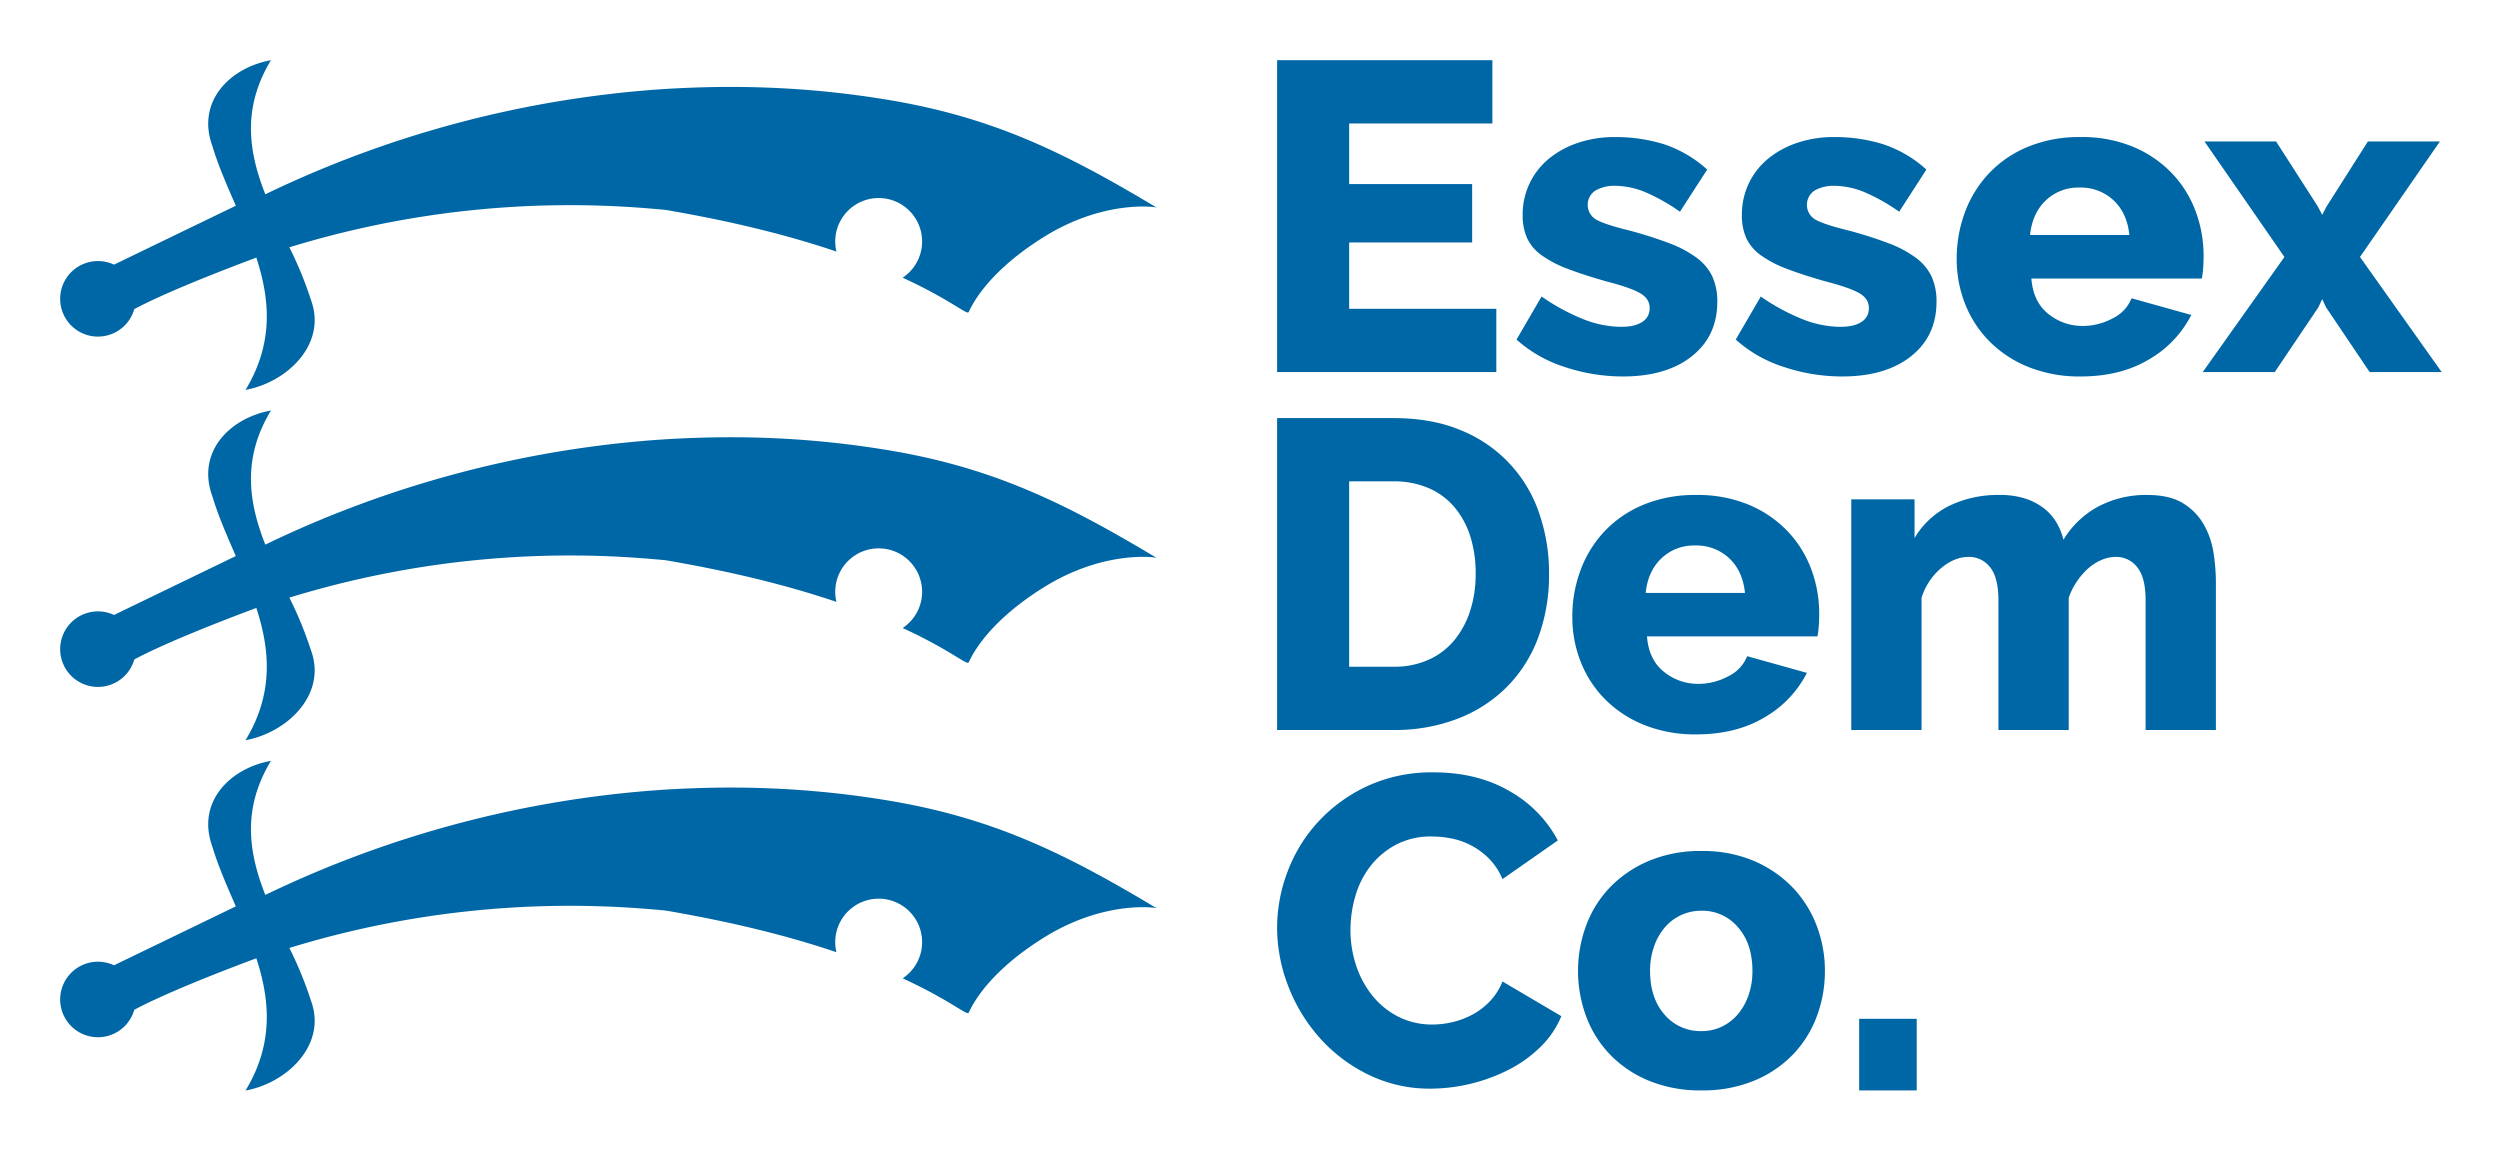
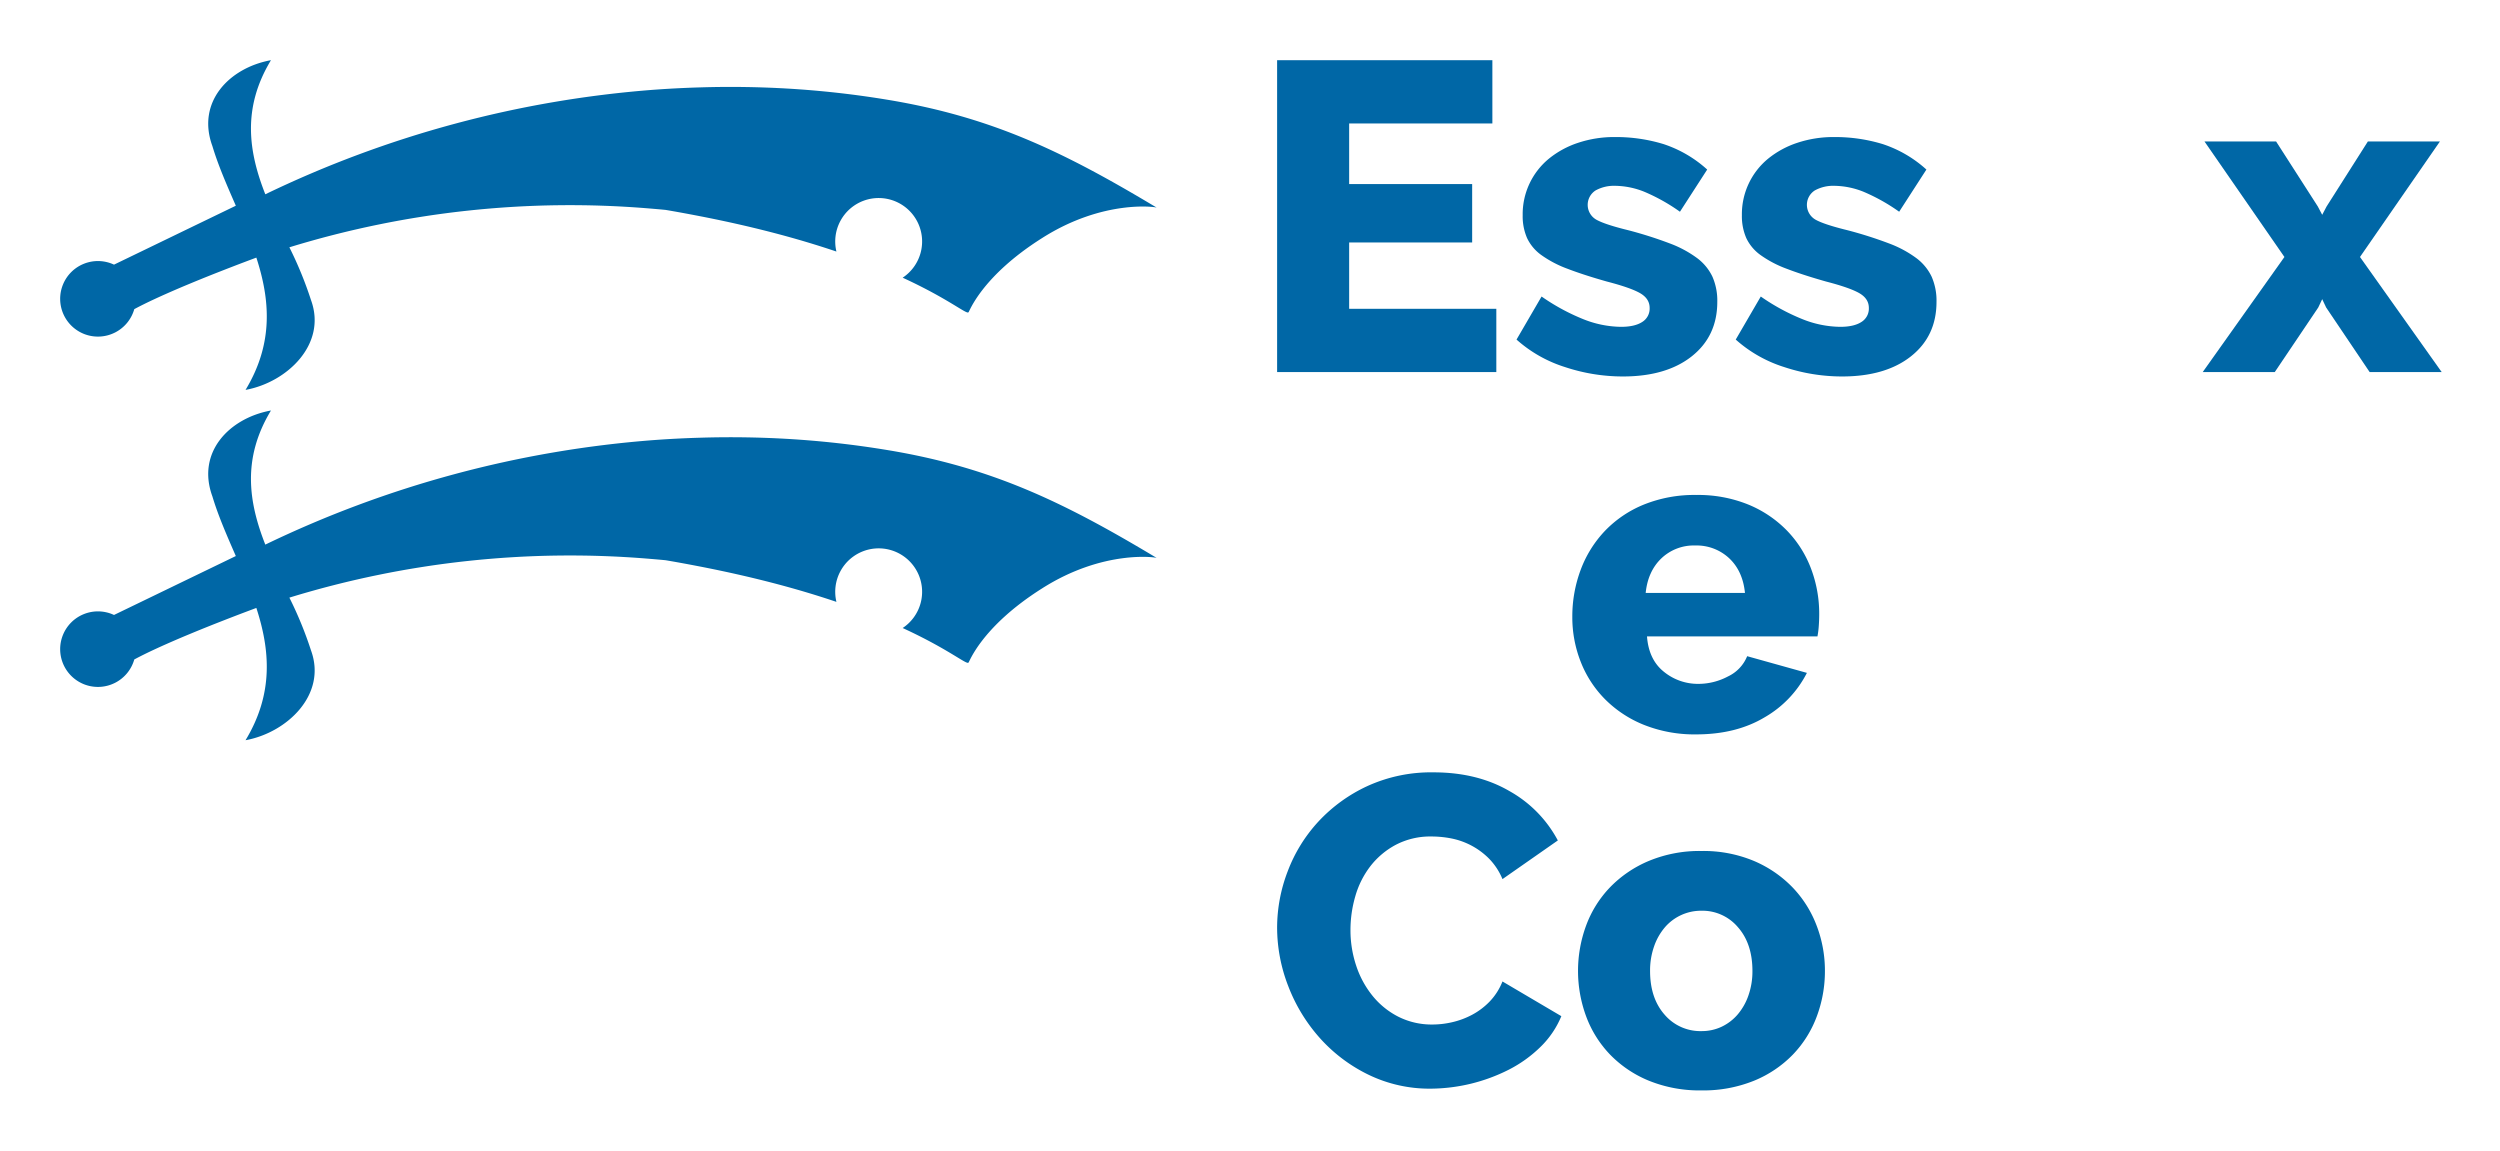
<svg xmlns="http://www.w3.org/2000/svg" id="Layer_1" data-name="Layer 1" viewBox="0 0 1000 460.292">
  <defs>
    <style>
      .cls-1 {
        fill: #0067a6;
      }
    </style>
  </defs>
  <title>Essex Dem Co - Logo 2017</title>
  <g>
    <g>
      <g>
        <path class="cls-1" d="M598.529,123.527v25.304H510.845V24.069h86.104V49.374H539.663V73.623h49.201V96.993H539.663v26.534Z" />
        <path class="cls-1" d="M649.137,150.588a73.441,73.441,0,0,1-23.195-3.778,52.9,52.9,0,0,1-19.329-10.983l10.016-17.221a83.258,83.258,0,0,0,16.43,8.963,41.735,41.735,0,0,0,15.376,3.162q5.445,0,8.435-1.933a6.285,6.285,0,0,0,2.987-5.622q0-3.69-3.777-5.888-3.781-2.194-13.268-4.656-9.315-2.635-15.727-5.096a44.205,44.205,0,0,1-10.455-5.448,17.638,17.638,0,0,1-5.799-6.853,21.904,21.904,0,0,1-1.758-9.137,28.729,28.729,0,0,1,10.543-22.668,36.714,36.714,0,0,1,11.686-6.326,45.628,45.628,0,0,1,14.673-2.284,65.173,65.173,0,0,1,19.417,2.812,48.569,48.569,0,0,1,17.484,10.191L671.981,84.693a74.482,74.482,0,0,0-14.058-7.906,32.082,32.082,0,0,0-11.949-2.46,15.111,15.111,0,0,0-7.732,1.844,6.831,6.831,0,0,0,.264,11.686q3.426,1.935,12.74,4.217a162.581,162.581,0,0,1,16.605,5.272,44.483,44.483,0,0,1,10.983,5.887,19.984,19.984,0,0,1,6.15,7.469,23.88,23.88,0,0,1,1.933,10.016q0,13.706-10.191,21.789Q666.532,150.589,649.137,150.588Z" />
        <path class="cls-1" d="M736.821,150.588a73.441,73.441,0,0,1-23.195-3.778,52.899,52.899,0,0,1-19.329-10.983L704.313,118.607a83.258,83.258,0,0,0,16.43,8.963,41.735,41.735,0,0,0,15.376,3.162q5.445,0,8.435-1.933a6.285,6.285,0,0,0,2.987-5.622q0-3.69-3.777-5.888-3.781-2.194-13.268-4.656-9.315-2.635-15.727-5.096a44.205,44.205,0,0,1-10.455-5.448,17.638,17.638,0,0,1-5.799-6.853,21.904,21.904,0,0,1-1.758-9.137,28.729,28.729,0,0,1,10.543-22.668,36.714,36.714,0,0,1,11.686-6.326,45.628,45.628,0,0,1,14.673-2.284,65.173,65.173,0,0,1,19.417,2.812,48.569,48.569,0,0,1,17.484,10.191L759.665,84.693a74.482,74.482,0,0,0-14.058-7.906,32.082,32.082,0,0,0-11.949-2.46,15.111,15.111,0,0,0-7.732,1.844,6.831,6.831,0,0,0,.264,11.686q3.426,1.935,12.74,4.217a162.582,162.582,0,0,1,16.605,5.272,44.483,44.483,0,0,1,10.983,5.887,19.984,19.984,0,0,1,6.15,7.469,23.88,23.88,0,0,1,1.933,10.016q0,13.706-10.191,21.789Q754.216,150.589,736.821,150.588Z" />
-         <path class="cls-1" d="M832.236,150.588a54.532,54.532,0,0,1-20.823-3.778,46.258,46.258,0,0,1-15.639-10.279A43.962,43.962,0,0,1,786.022,121.507a48.439,48.439,0,0,1-3.339-17.835,53.177,53.177,0,0,1,3.339-18.89,45.806,45.806,0,0,1,9.665-15.552,45.135,45.135,0,0,1,15.551-10.543,53.935,53.935,0,0,1,20.999-3.866,53.295,53.295,0,0,1,20.911,3.866,45.964,45.964,0,0,1,15.463,10.455,44.366,44.366,0,0,1,9.577,15.199,50.832,50.832,0,0,1,3.251,18.1q0,2.462-.176,4.833a34.504,34.504,0,0,1-.527,4.128H812.555q.7,9.317,6.766,14.146a21.515,21.515,0,0,0,13.794,4.833,25.256,25.256,0,0,0,11.861-2.988,15.251,15.251,0,0,0,7.644-8.084l23.898,6.677a43.001,43.001,0,0,1-16.87,17.748Q848.224,150.588,832.236,150.588Zm19.505-56.582q-.882-8.783-6.326-13.882a19.059,19.059,0,0,0-13.531-5.096A18.789,18.789,0,0,0,818.266,80.213q-5.362,5.184-6.238,13.793Z" />
        <path class="cls-1" d="M910.431,56.578,927.124,82.584l1.758,3.339,1.758-3.339,16.517-26.006H975.974l-31.981,46.214,32.684,46.039H947.859L930.463,123.001l-1.582-3.339-1.582,3.339-17.396,25.83H881.085l32.684-46.039L881.788,56.578Z" />
      </g>
      <g>
        <path class="cls-1" d="M510.845,370.971a62.972,62.972,0,0,1,4.218-22.404,61.105,61.105,0,0,1,12.301-19.945A62.508,62.508,0,0,1,547.043,314.389a61.33,61.33,0,0,1,26.359-5.448q17.569,0,30.488,7.556a48.883,48.883,0,0,1,19.241,19.681l-22.141,15.464a25.772,25.772,0,0,0-5.359-8.171A29.256,29.256,0,0,0,580.606,335.388a41.138,41.138,0,0,0-7.908-.79,29.749,29.749,0,0,0-14.409,3.339,31.686,31.686,0,0,0-10.191,8.61,35.758,35.758,0,0,0-5.975,11.949,48.392,48.392,0,0,0-1.933,13.531,44.679,44.679,0,0,0,2.284,14.233,37.867,37.867,0,0,0,6.59,12.125,31.813,31.813,0,0,0,10.367,8.347,29.662,29.662,0,0,0,13.618,3.075,34.997,34.997,0,0,0,7.996-.966,32.243,32.243,0,0,0,7.907-2.988,28.176,28.176,0,0,0,6.941-5.272,24.639,24.639,0,0,0,5.096-7.995l23.547,13.882a36.652,36.652,0,0,1-8.347,12.301,51.466,51.466,0,0,1-12.74,9.139,69.982,69.982,0,0,1-31.102,7.556,55.877,55.877,0,0,1-24.865-5.536,62.894,62.894,0,0,1-19.505-14.672,67.125,67.125,0,0,1-12.652-20.736A64.842,64.842,0,0,1,510.845,370.971Z" />
        <path class="cls-1" d="M680.589,436.163a53.938,53.938,0,0,1-20.999-3.865,45.715,45.715,0,0,1-15.551-10.455,44.127,44.127,0,0,1-9.577-15.288,52.503,52.503,0,0,1,0-36.374,44.115,44.115,0,0,1,9.577-15.288A46.799,46.799,0,0,1,659.59,344.349a52.85,52.85,0,0,1,20.999-3.952,52.222,52.222,0,0,1,20.911,3.952,47.028,47.028,0,0,1,15.463,10.544,45.246,45.246,0,0,1,9.665,15.288,50.34,50.34,0,0,1,3.339,18.187,51.539,51.539,0,0,1-3.251,18.187,44.169,44.169,0,0,1-9.577,15.288,45.708,45.708,0,0,1-15.551,10.455A53.945,53.945,0,0,1,680.589,436.163ZM660.03,388.368q0,10.897,5.799,17.484a18.795,18.795,0,0,0,14.761,6.59,18.558,18.558,0,0,0,8.083-1.757,19.393,19.393,0,0,0,6.414-4.92,23.625,23.625,0,0,0,4.306-7.645,29.107,29.107,0,0,0,1.581-9.752q0-10.893-5.799-17.484a18.604,18.604,0,0,0-14.585-6.59,19.085,19.085,0,0,0-14.673,6.677,23.592,23.592,0,0,0-4.305,7.643A29.098,29.098,0,0,0,660.03,388.368Z" />
-         <path class="cls-1" d="M743.67,436.163V407.521H766.689v28.642Z" />
      </g>
      <g>
-         <path class="cls-1" d="M510.845,291.998V167.236h46.566q15.461,0,27.061,4.92a54.434,54.434,0,0,1,31.19,33.123,72.844,72.844,0,0,1,3.954,24.162,71.758,71.758,0,0,1-4.393,25.743A55.353,55.353,0,0,1,602.659,274.866,56.362,56.362,0,0,1,582.978,287.517a69.944,69.944,0,0,1-25.567,4.481Zm79.426-62.556a48.508,48.508,0,0,0-2.196-15.025,33.766,33.766,0,0,0-6.414-11.684,27.966,27.966,0,0,0-10.367-7.556,34.914,34.914,0,0,0-13.882-2.636H539.663v74.153h17.747a33.464,33.464,0,0,0,14.058-2.81,28.444,28.444,0,0,0,10.279-7.821,35.588,35.588,0,0,0,6.326-11.773A47.874,47.874,0,0,0,590.271,229.442Z" />
        <path class="cls-1" d="M678.481,293.755a54.532,54.532,0,0,1-20.823-3.778,46.258,46.258,0,0,1-15.639-10.279,43.962,43.962,0,0,1-9.752-15.024,48.439,48.439,0,0,1-3.339-17.835A53.177,53.177,0,0,1,632.266,227.948a45.796,45.796,0,0,1,9.665-15.551,45.118,45.118,0,0,1,15.551-10.544,53.935,53.935,0,0,1,20.999-3.865,53.295,53.295,0,0,1,20.911,3.865,45.964,45.964,0,0,1,15.463,10.455,44.366,44.366,0,0,1,9.577,15.199,50.832,50.832,0,0,1,3.251,18.1q0,2.462-.176,4.833a34.506,34.506,0,0,1-.527,4.128H658.8q.7,9.317,6.766,14.146a21.514,21.514,0,0,0,13.794,4.833,25.256,25.256,0,0,0,11.861-2.988,15.251,15.251,0,0,0,7.644-8.084l23.898,6.677a43.001,43.001,0,0,1-16.87,17.748Q694.469,293.755,678.481,293.755Zm19.505-56.582q-.882-8.783-6.326-13.882a19.059,19.059,0,0,0-13.531-5.096,18.789,18.789,0,0,0-13.618,5.185q-5.362,5.184-6.238,13.793Z" />
-         <path class="cls-1" d="M886.356,291.998H858.241v-51.838q0-9.134-3.339-13.267a10.576,10.576,0,0,0-8.61-4.13,14.57,14.57,0,0,0-5.711,1.231,19.444,19.444,0,0,0-5.36,3.426,27.685,27.685,0,0,0-4.481,5.183,28.067,28.067,0,0,0-3.251,6.503v52.891H799.374v-51.838q0-9.134-3.338-13.267a10.578,10.578,0,0,0-8.61-4.13q-5.626,0-10.983,4.481a25.591,25.591,0,0,0-7.82,11.862v52.891H740.508V199.745h25.304v15.463a33.464,33.464,0,0,1,13.794-12.827,44.483,44.483,0,0,1,20.295-4.393,32.65,32.65,0,0,1,10.104,1.405,24.443,24.443,0,0,1,7.468,3.865,20.53,20.53,0,0,1,5.096,5.712,24.803,24.803,0,0,1,2.812,6.94,36.35,36.35,0,0,1,13.882-13.267,40.724,40.724,0,0,1,19.681-4.656q8.784,0,14.145,3.251a23.548,23.548,0,0,1,8.347,8.434,32.693,32.693,0,0,1,3.953,11.334,77.151,77.151,0,0,1,.967,11.949Z" />
      </g>
    </g>
    <g>
      <path class="cls-1" d="M355.21,180.066a381.06,381.06,0,0,0-40.737-4.539q-16.866-.957-33.814-.461-9.494.264-18.98.954a432.809,432.809,0,0,0-155.557,41.826c-6.576-16.746-9.464-34.261,2.268-53.648l-.297.056C91.662,167.379,78.521,180.946,84.954,198.549c2.356,7.866,5.861,15.801,9.375,23.868l-1.258.608L82.891,227.95l-2.664,1.288-9.296,4.496-1.905.923-10,4.837-2.49,1.205-6.347,3.069-.223.107-4.364,2.112a15.109,15.109,0,1,0,8.11,17.801c.848-.456,1.726-.918,2.667-1.394.372-.19.754-.379,1.139-.568,2.791-1.381,5.898-2.817,9.167-4.264.72-.321,1.445-.638,2.182-.959,2.308-1.005,4.671-2.006,7.044-2.991,1.386-.578,2.773-1.149,4.151-1.709,2.924-1.19,5.797-2.332,8.53-3.402q2.231-.877,4.304-1.674c3.308-1.276,6.268-2.394,8.646-3.281.354-.132.673-.251.998-.372,5.424,16.682,7.04,34.133-4.326,52.916l.296-.056c16.432-3.125,32.326-18.263,25.893-35.866a151.212,151.212,0,0,0-8.651-21.116,382.144,382.144,0,0,1,144.17-15.52c2.117.179,4.231.352,6.376.569,4.312.731,8.435,1.493,12.466,2.27,12.446,2.396,23.619,4.984,33.548,7.657,8.225,2.212,15.614,4.476,22.256,6.725a17.376,17.376,0,1,1,26.496,10.454c18.919,8.708,25.937,15.105,26.375,13.75.193.187,4.92-14.113,29.335-29.557,24.664-15.733,46.011-12.462,45.934-12.205C425.774,201.023,397.068,187.02,355.21,180.066Z" />
      <path class="cls-1" d="M355.21,39.937a381.06,381.06,0,0,0-40.737-4.539q-16.866-.957-33.814-.461-9.494.264-18.98.954A432.809,432.809,0,0,0,106.123,77.717c-6.576-16.746-9.464-34.261,2.268-53.648l-.297.056C91.662,27.25,78.521,40.818,84.954,58.42c2.356,7.866,5.861,15.801,9.375,23.868l-1.258.608L82.891,87.821l-2.664,1.288L70.931,93.604l-1.905.923-10,4.837-2.49,1.205-6.347,3.069-.223.107-4.364,2.112a15.109,15.109,0,1,0,8.11,17.801c.848-.456,1.726-.918,2.667-1.394.372-.19.754-.379,1.139-.568,2.791-1.381,5.898-2.817,9.167-4.264.72-.321,1.445-.638,2.182-.959,2.308-1.005,4.671-2.006,7.044-2.991,1.386-.578,2.773-1.149,4.151-1.709,2.924-1.19,5.797-2.332,8.53-3.402q2.231-.877,4.304-1.674c3.308-1.276,6.268-2.394,8.646-3.281.354-.132.673-.251.998-.372,5.424,16.682,7.04,34.133-4.326,52.916l.296-.056c16.432-3.125,32.326-18.263,25.893-35.866a151.212,151.212,0,0,0-8.651-21.116,382.144,382.144,0,0,1,144.17-15.52c2.117.179,4.231.352,6.376.569,4.312.731,8.435,1.493,12.466,2.27,12.446,2.396,23.619,4.984,33.548,7.657,8.225,2.212,15.614,4.476,22.256,6.725a17.376,17.376,0,1,1,26.496,10.454c18.919,8.708,25.937,15.105,26.375,13.75.193.187,4.92-14.113,29.335-29.557,24.664-15.733,46.011-12.462,45.934-12.205C425.774,60.894,397.068,46.892,355.21,39.937Z" />
-       <path class="cls-1" d="M355.21,320.195a381.06,381.06,0,0,0-40.737-4.539q-16.866-.957-33.814-.461-9.494.264-18.98.954A432.809,432.809,0,0,0,106.123,357.975c-6.576-16.746-9.464-34.261,2.268-53.648l-.297.056C91.662,307.508,78.521,321.075,84.954,338.678c2.356,7.866,5.861,15.801,9.375,23.868l-1.258.608L82.891,368.079l-2.664,1.288-9.296,4.496-1.905.923-10,4.837-2.49,1.205-6.347,3.069-.223.107-4.364,2.112a15.109,15.109,0,1,0,8.11,17.801c.848-.456,1.726-.918,2.667-1.394.372-.19.754-.379,1.139-.568,2.791-1.381,5.898-2.817,9.167-4.264.72-.321,1.445-.638,2.182-.959,2.308-1.005,4.671-2.006,7.044-2.991,1.386-.578,2.773-1.149,4.151-1.709,2.924-1.19,5.797-2.332,8.53-3.402q2.231-.877,4.304-1.674c3.308-1.276,6.268-2.394,8.646-3.281.354-.132.673-.251.998-.372,5.424,16.682,7.04,34.133-4.326,52.916l.296-.056c16.432-3.125,32.326-18.263,25.893-35.866a151.212,151.212,0,0,0-8.651-21.116,382.144,382.144,0,0,1,144.17-15.52c2.117.179,4.231.352,6.376.569,4.312.731,8.435,1.493,12.466,2.27,12.446,2.396,23.619,4.984,33.548,7.657,8.225,2.212,15.614,4.476,22.256,6.725a17.376,17.376,0,1,1,26.496,10.454c18.919,8.708,25.937,15.105,26.375,13.75.193.187,4.92-14.113,29.335-29.557,24.664-15.733,46.011-12.462,45.934-12.205C425.774,341.152,397.068,327.149,355.21,320.195Z" />
    </g>
  </g>
</svg>